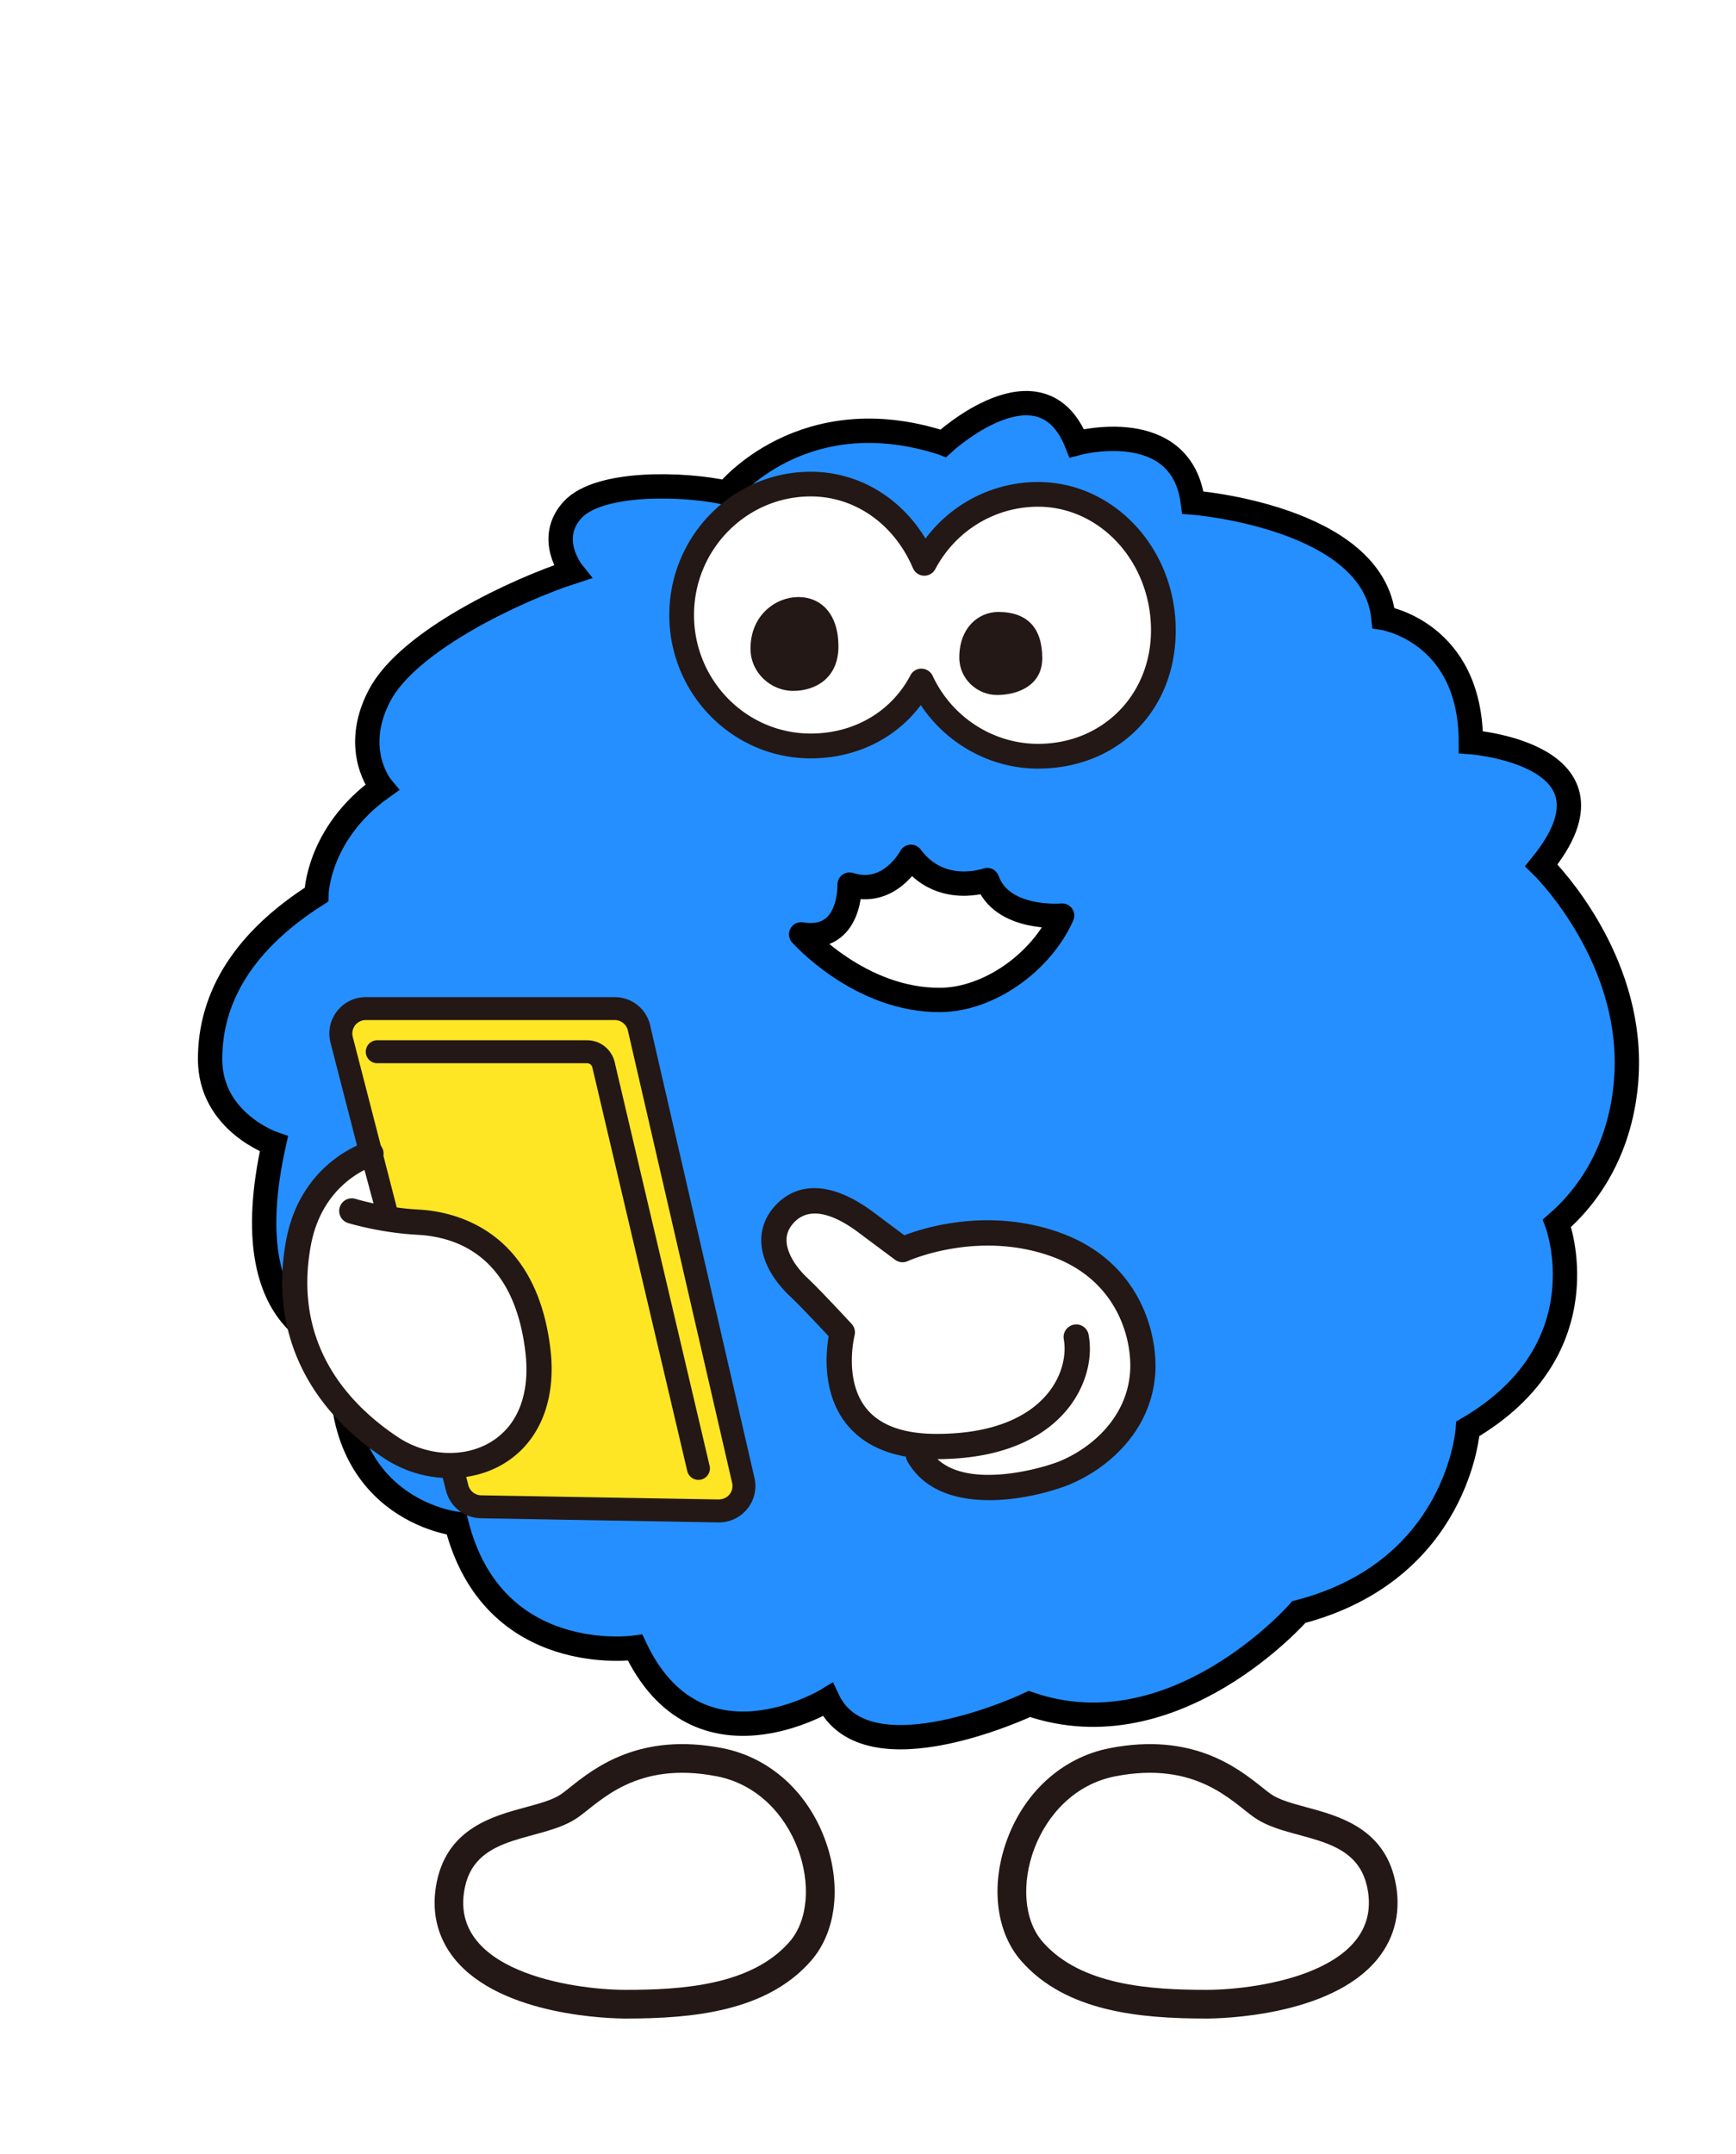
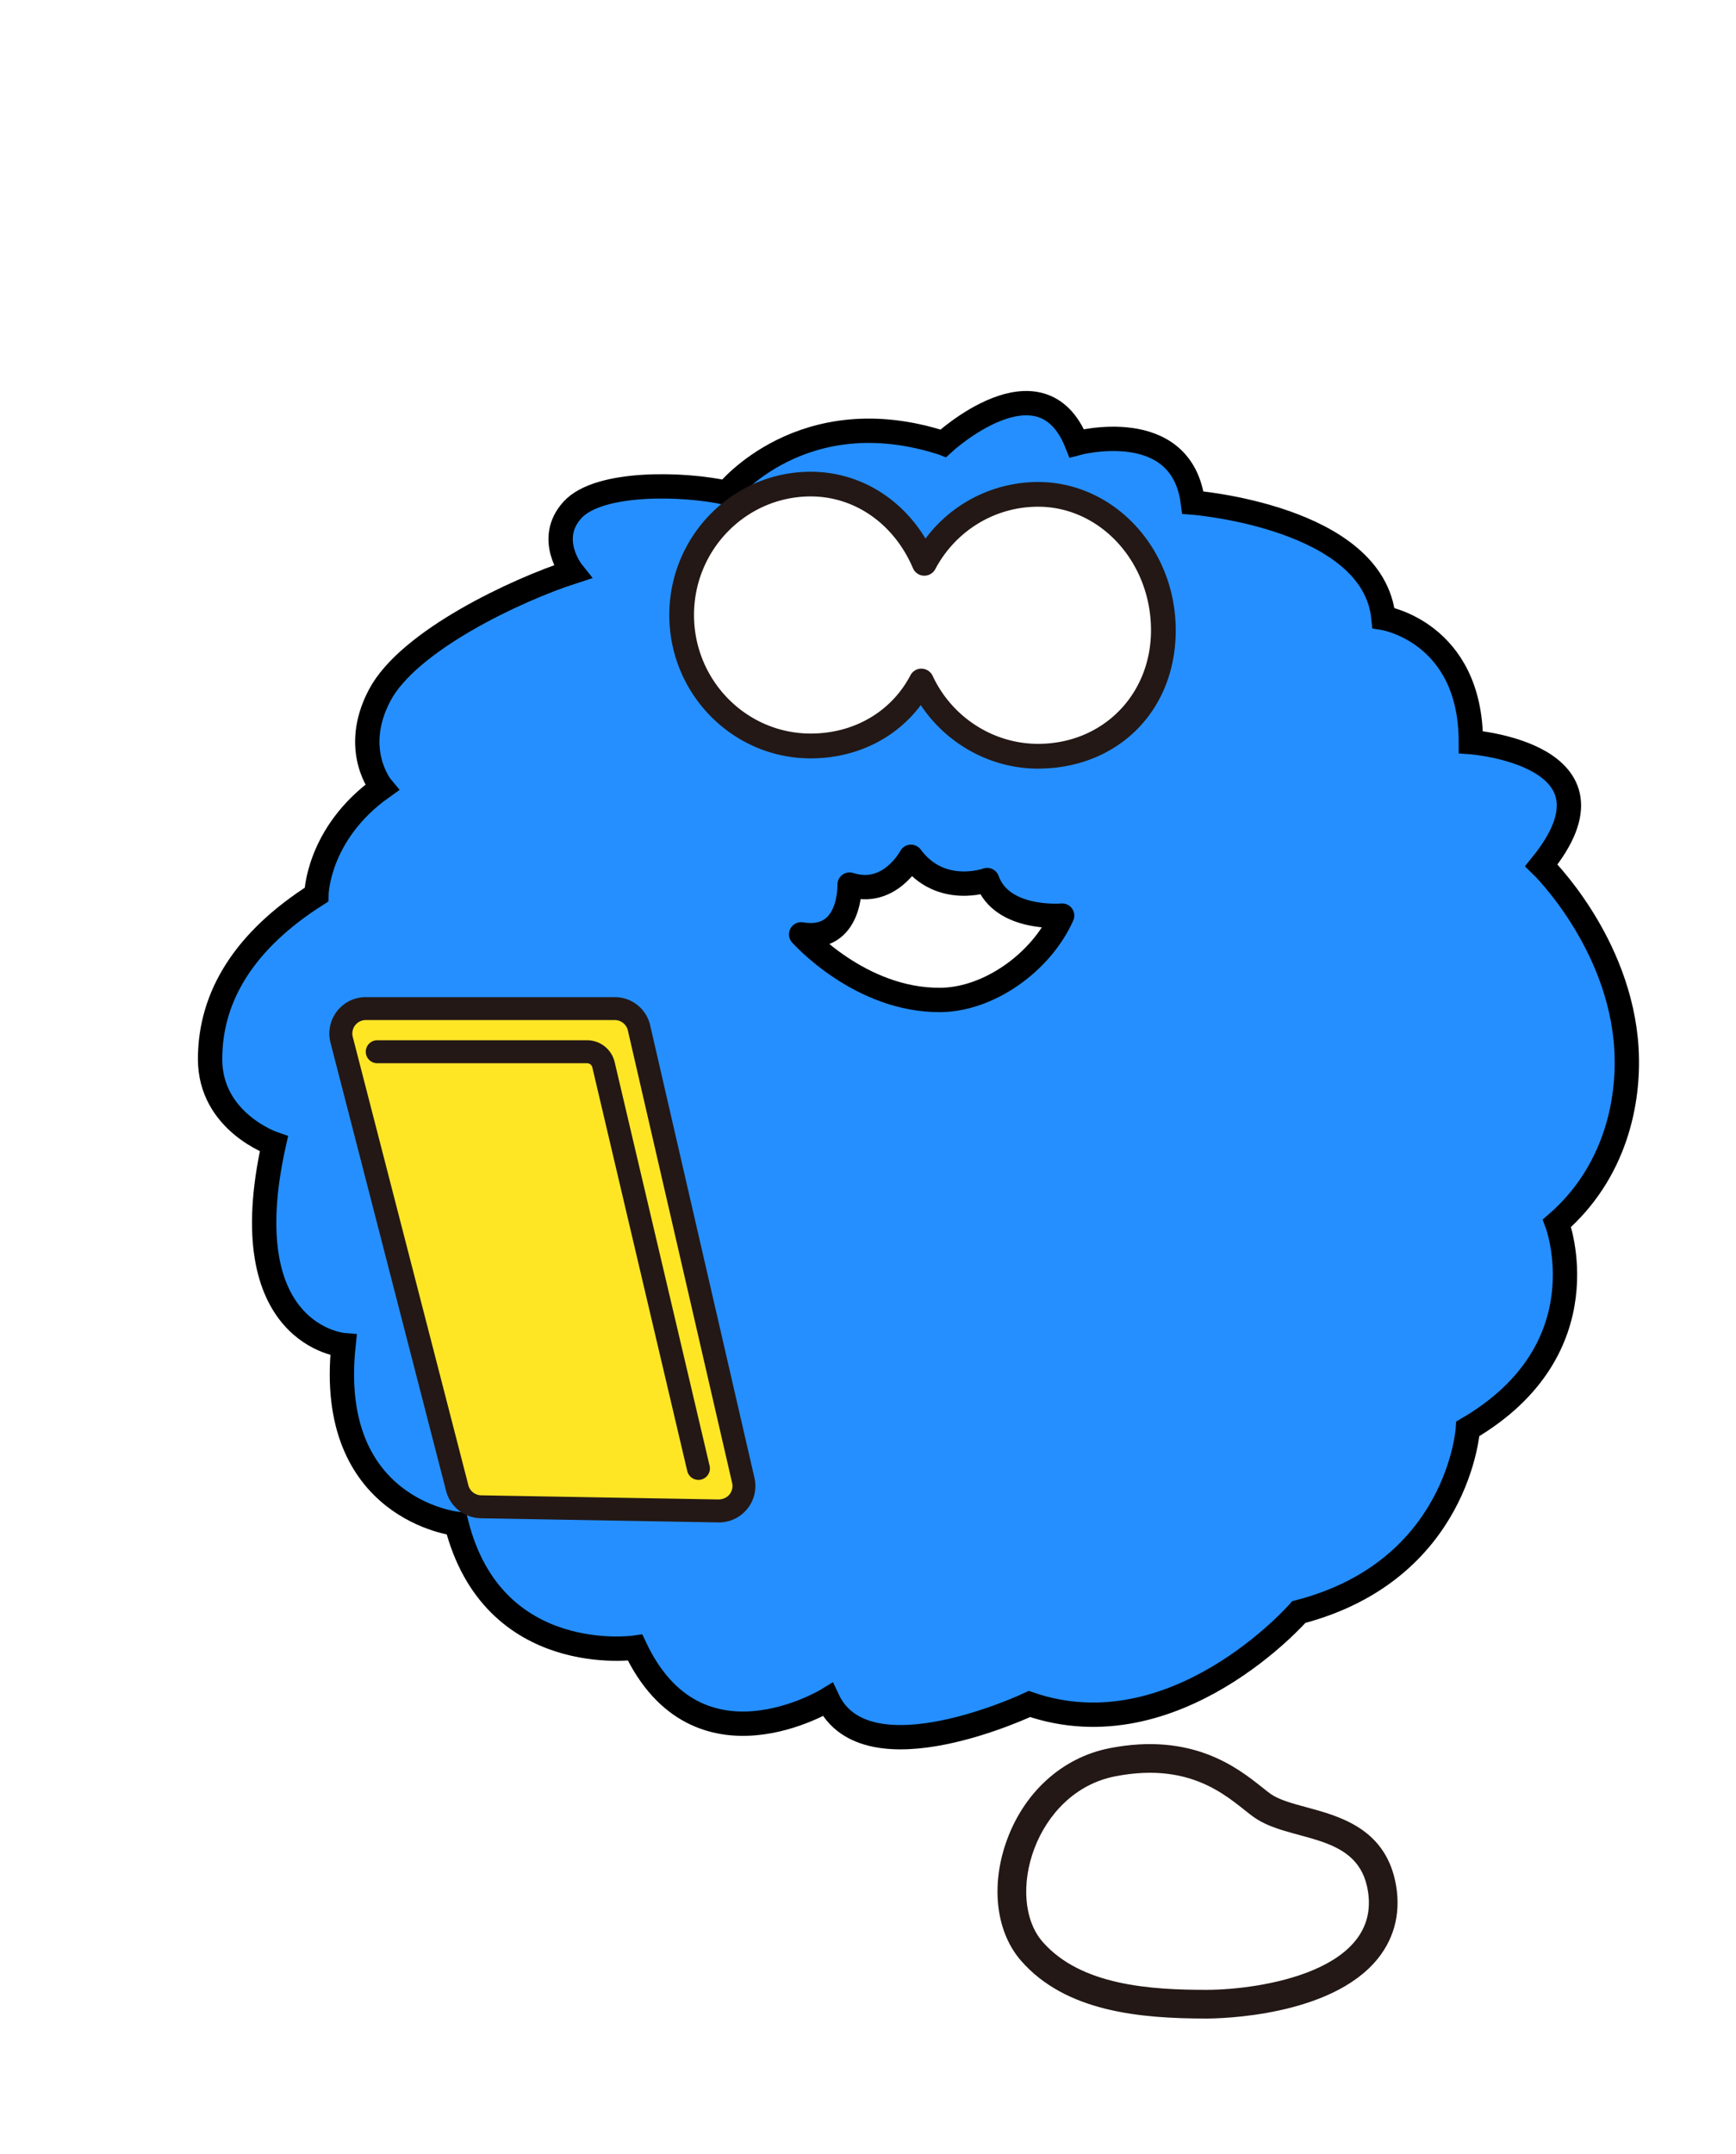
<svg xmlns="http://www.w3.org/2000/svg" width="129" height="160" fill="none">
  <g filter="url(#a)">
    <path d="M66.097 28.927s7.252-6.701 9.915 0c0 0 7.803-2.112 8.629 4.407 0 0 13.424 1.044 14.163 8.572 0 0 6.494 1.033 6.494 9.224 0 0 11.956.885 5.239 9.15 0 0 5.854 5.675 6.323 13.632.235 3.993-.87 9.22-5.162 12.957 0 0 3.534 9.329-6.622 15.27 0 0-.677 10.53-12.561 13.614 0 0-9.198 10.555-20.017 6.83 0 0-12.122 5.76-14.99-.324 0 0-9.684 5.951-14.315-3.864 0 0-10.556 1.543-13.272-9.198 0 0-9.691-1.049-8.395-13.273 0 0-8.353-.675-5.175-14.948 0 0-4.74-1.605-4.74-6.3 0-4.697 2.597-8.842 7.9-12.212 0 0 .056-4.532 4.864-7.957 0 0-2.321-2.763-.165-6.853 2.154-4.088 10.222-7.846 14.31-9.171 0 0-1.95-2.445.021-4.605 1.972-2.159 8.31-1.97 11.455-1.268 0 0 5.627-7.09 16.1-3.684v.001Z" fill="#258FFF" stroke="#000" stroke-width="1.808" />
    <path d="M73.137 32.724c-3.657 0-6.833 2.076-8.45 5.128-1.454-3.408-4.609-5.89-8.443-5.89-5.296 0-9.59 4.354-9.59 9.726 0 5.373 4.294 9.728 9.59 9.728 3.648 0 6.687-1.892 8.225-4.824 1.535 3.299 4.833 5.587 8.668 5.587 5.296 0 9.31-3.987 9.31-9.358s-4.014-10.095-9.31-10.095v-.002Z" fill="#fff" />
    <path d="M73.137 53.098c-3.508 0-6.78-1.81-8.714-4.716-1.878 2.5-4.833 3.954-8.18 3.954-5.794 0-10.508-4.776-10.508-10.646 0-5.87 4.714-10.646 10.509-10.646 3.504 0 6.65 1.867 8.529 4.964a10.445 10.445 0 0 1 8.364-4.202c5.64 0 10.23 4.941 10.23 11.013 0 6.073-4.398 10.277-10.23 10.277v.002Zm-8.668-7.425h.021c.35.009.664.215.813.53 1.428 3.071 4.504 5.054 7.834 5.054 4.784 0 8.392-3.629 8.392-8.44 0-5.058-3.765-9.175-8.392-9.175-3.196 0-6.121 1.776-7.638 4.638a.931.931 0 0 1-.85.487.923.923 0 0 1-.808-.557c-1.402-3.289-4.315-5.332-7.599-5.332-4.781 0-8.671 3.95-8.671 8.807 0 4.856 3.888 8.807 8.671 8.807 3.219 0 5.99-1.62 7.413-4.331a.92.92 0 0 1 .814-.492v.005Z" fill="#231815" />
-     <path d="M58.303 44.024c0 2.359-1.72 3.3-3.364 3.3s-3.17-1.329-3.17-3.145c0-2.514 1.912-3.828 3.556-3.828 1.644 0 2.977 1.198 2.977 3.673h.001Zm15.147.866c0 2.088-1.905 2.738-3.362 2.738-1.456 0-2.804-1.176-2.804-2.782 0-2.223 1.436-3.386 2.891-3.386 2.222 0 3.274 1.242 3.274 3.43ZM42.51 145.949c-.938 0-9.273-.125-12.753-4.456-1.312-1.635-1.754-3.644-1.276-5.811.856-3.879 4.158-4.773 6.57-5.425 1.058-.286 2.057-.558 2.668-.991.197-.139.407-.307.64-.493 1.806-1.437 5.171-4.108 11.32-2.91 3.562.695 6.449 3.335 7.724 7.06 1.13 3.298.693 6.648-1.138 8.74-3.305 3.777-8.809 4.286-13.756 4.286h.001Zm-2.327-13.203c-1.231.87-2.71 1.272-4.017 1.625-2.339.633-3.249.989-3.522 2.23-.201.91-.067 1.597.437 2.223 1.493 1.86 5.974 2.863 9.43 2.863 3.99 0 8.363-.336 10.547-2.831.804-.92.93-2.749.312-4.552-.776-2.265-2.46-3.858-4.506-4.256-4.222-.824-6.236.776-7.854 2.062-.301.241-.576.456-.829.636h.002Z" fill="#231815" />
-     <path d="M38.95 131.006c1.66-1.174 4.322-4.221 10.32-3.051 6 1.169 8.237 9.051 5.39 12.304-2.848 3.254-8.085 3.558-12.151 3.558-4.067 0-13.324-1.438-11.95-7.677.893-4.047 5.784-3.291 8.39-5.136l.001.002Z" fill="#fff" />
    <path d="M85.635 145.949c-4.948 0-10.45-.51-13.755-4.286-1.83-2.092-2.267-5.441-1.14-8.74 1.276-3.727 4.162-6.367 7.726-7.06 6.154-1.198 9.514 1.475 11.32 2.91.233.186.444.355.64.494.613.433 1.611.704 2.669.99 2.41.652 5.714 1.546 6.57 5.425.476 2.168.035 4.176-1.277 5.811-3.48 4.332-11.815 4.456-12.753 4.456Zm-4.172-16.128c-.655 0-1.38.068-2.182.225-2.046.399-3.731 1.989-4.508 4.257-.616 1.803-.49 3.632.314 4.552 2.182 2.494 6.556 2.831 10.548 2.831 3.457 0 7.936-1.004 9.43-2.864.503-.626.639-1.312.436-2.223-.273-1.239-1.183-1.595-3.523-2.228-1.305-.353-2.786-.755-4.016-1.624-.253-.18-.528-.396-.828-.636-1.31-1.042-2.879-2.289-5.67-2.289v-.001Z" fill="#231815" />
    <path d="M89.193 131.005c-1.659-1.173-4.322-4.22-10.32-3.05-6 1.169-8.237 9.051-5.39 12.304 2.848 3.254 8.085 3.558 12.152 3.558 4.067 0 13.323-1.438 11.948-7.677-.892-4.048-5.783-3.291-8.388-5.136l-.002.001Z" fill="#fff" />
    <path d="m29.975 106.539-8.588-33.294a1.857 1.857 0 0 1 1.798-2.32h18.493c.865 0 1.615.596 1.81 1.44l7.747 33.602a1.857 1.857 0 0 1-1.842 2.274l-17.651-.309a1.858 1.858 0 0 1-1.766-1.393h-.001Z" fill="#FFE625" />
    <path d="M49.426 109.094h-.05l-17.652-.309a2.717 2.717 0 0 1-2.576-2.031L20.56 73.459a2.692 2.692 0 0 1 .48-2.335 2.688 2.688 0 0 1 2.142-1.051h18.493c1.27 0 2.355.864 2.64 2.1l7.746 33.605a2.695 2.695 0 0 1-.535 2.313 2.69 2.69 0 0 1-2.103 1.003h.003ZM30.8 106.327c.113.436.505.745.955.754l17.653.308c.304-.009.603-.13.798-.372a.996.996 0 0 0 .197-.858l-7.746-33.605a.999.999 0 0 0-.977-.778H23.186a1 1 0 0 0-.972 1.253l8.588 33.295-.002.003Z" fill="#231815" />
-     <path d="m22.8 81.86 1.232 4.561 7.662 1.27 3.627 5.595.296 6.934-4.397 4.35-6.193-.662-4.255-4.775s-2.868-6.476-2.875-6.618c-.008-.142.938-6.618 1.126-6.855.19-.237 3.776-3.8 3.776-3.8h.002Z" fill="#fff" />
    <path d="M47.898 105.935a.853.853 0 0 1-.829-.658l-7.053-29.986a.403.403 0 0 0-.396-.308H24.033a.853.853 0 1 1 0-1.707H39.62c.981 0 1.826.667 2.055 1.622l7.055 29.989a.853.853 0 0 1-.832 1.048Z" fill="#231815" />
-     <path d="M75.973 95.326c.54 2.952-1.713 8.147-10.419 8.131-9.162-.018-6.961-8.475-6.961-8.475s-2.27-2.456-3.235-3.363c-1.587-1.489-2.692-3.743-1-5.485 1.977-2.037 4.826-.208 6.033.698.752.565 2.677 1.999 2.677 1.999s5.39-2.506 11.339-.398c5.239 1.859 6.715 6.553 6.504 9.551-.28 3.967-3.351 6.404-5.775 7.415-1.994.83-8.663 2.561-10.885-1.293" fill="#fff" />
-     <path d="M69.503 107.44c-2.391 0-4.8-.669-6.066-2.864a.926.926 0 0 1-.119-.368c-1.961-.349-3.463-1.188-4.48-2.504-1.75-2.268-1.468-5.245-1.262-6.437-.659-.707-2.145-2.291-2.86-2.961-.782-.734-2.101-2.241-2.145-4.092-.023-1.013.361-1.958 1.111-2.733 1.762-1.812 4.342-1.598 7.27.603.527.398 1.637 1.225 2.247 1.68 1.56-.596 6.308-2.062 11.519-.212 6.057 2.148 7.329 7.61 7.126 10.5-.299 4.231-3.475 7.018-6.348 8.216-1.167.485-3.57 1.174-5.993 1.174v-.002Zm-3.84-3.047c2.37 2.22 7.77.7 9.112.141 2.357-.983 4.96-3.237 5.2-6.615.166-2.36-.885-6.83-5.882-8.601-5.495-1.952-10.582.34-10.633.362a.936.936 0 0 1-.954-.1s-1.927-1.434-2.68-2c-1.469-1.105-3.492-2.14-4.797-.794-.403.415-.595.868-.582 1.38.02.841.6 1.876 1.552 2.768.979.919 3.189 3.309 3.282 3.41a.938.938 0 0 1 .219.873c-.008.03-.803 3.243.828 5.348 1.002 1.291 2.76 1.948 5.228 1.953h.037c4.754 0 7.094-1.608 8.224-2.96 1.195-1.43 1.42-3.037 1.232-4.063a.938.938 0 0 1 .754-1.092.933.933 0 0 1 1.092.753c.341 1.872-.27 3.967-1.638 5.605-1.38 1.651-4.162 3.616-9.595 3.632Zm-36.236 1.411a8.917 8.917 0 0 1-4.916-1.496c-5.875-3.916-8.451-9.642-7.258-16.127 1.085-5.89 5.853-7.327 6.056-7.384a.945.945 0 0 1 1.16.642.94.94 0 0 1-.642 1.16c-.152.046-3.86 1.205-4.729 5.922-1.346 7.305 2.766 11.769 6.454 14.226 2.162 1.442 4.957 1.584 6.955.352 2.004-1.233 2.903-3.61 2.53-6.694-.83-6.867-4.82-8.51-8.022-8.678-2.78-.147-5.054-.845-5.15-.874a.937.937 0 1 1 .555-1.792c.021.007 2.157.659 4.693.793 2.584.137 8.709 1.415 9.784 10.327.46 3.796-.783 6.9-3.41 8.516-1.2.739-2.617 1.105-4.06 1.105v.002Z" fill="#231815" />
    <path d="M55.533 65.409s4.37 4.935 10.37 4.873c3.599-.038 7.486-2.809 9.022-6.266 0 0-4.48.404-5.569-2.64 0 0-3.455 1.264-5.664-1.727 0 0-1.584 3.024-4.56 2.064 0 0 .154 4.324-3.601 3.696h.002Z" fill="#fff" stroke="#000" stroke-width="1.808" stroke-linejoin="round" />
  </g>
  <defs>
    <filter id="a" x="10.707" y="25.045" width="111.087" height="124.904" filterUnits="userSpaceOnUse" color-interpolation-filters="sRGB">
      <feFlood flood-opacity="0" result="BackgroundImageFix" />
      <feColorMatrix in="SourceAlpha" values="0 0 0 0 0 0 0 0 0 0 0 0 0 0 0 0 0 0 127 0" result="hardAlpha" />
      <feOffset dx="4" dy="4" />
      <feComposite in2="hardAlpha" operator="out" />
      <feColorMatrix values="0 0 0 0 0 0 0 0 0 0 0 0 0 0 0 0 0 0 0.2 0" />
      <feBlend in2="BackgroundImageFix" result="effect1_dropShadow_2472_158006" />
      <feBlend in="SourceGraphic" in2="effect1_dropShadow_2472_158006" result="shape" />
    </filter>
  </defs>
</svg>